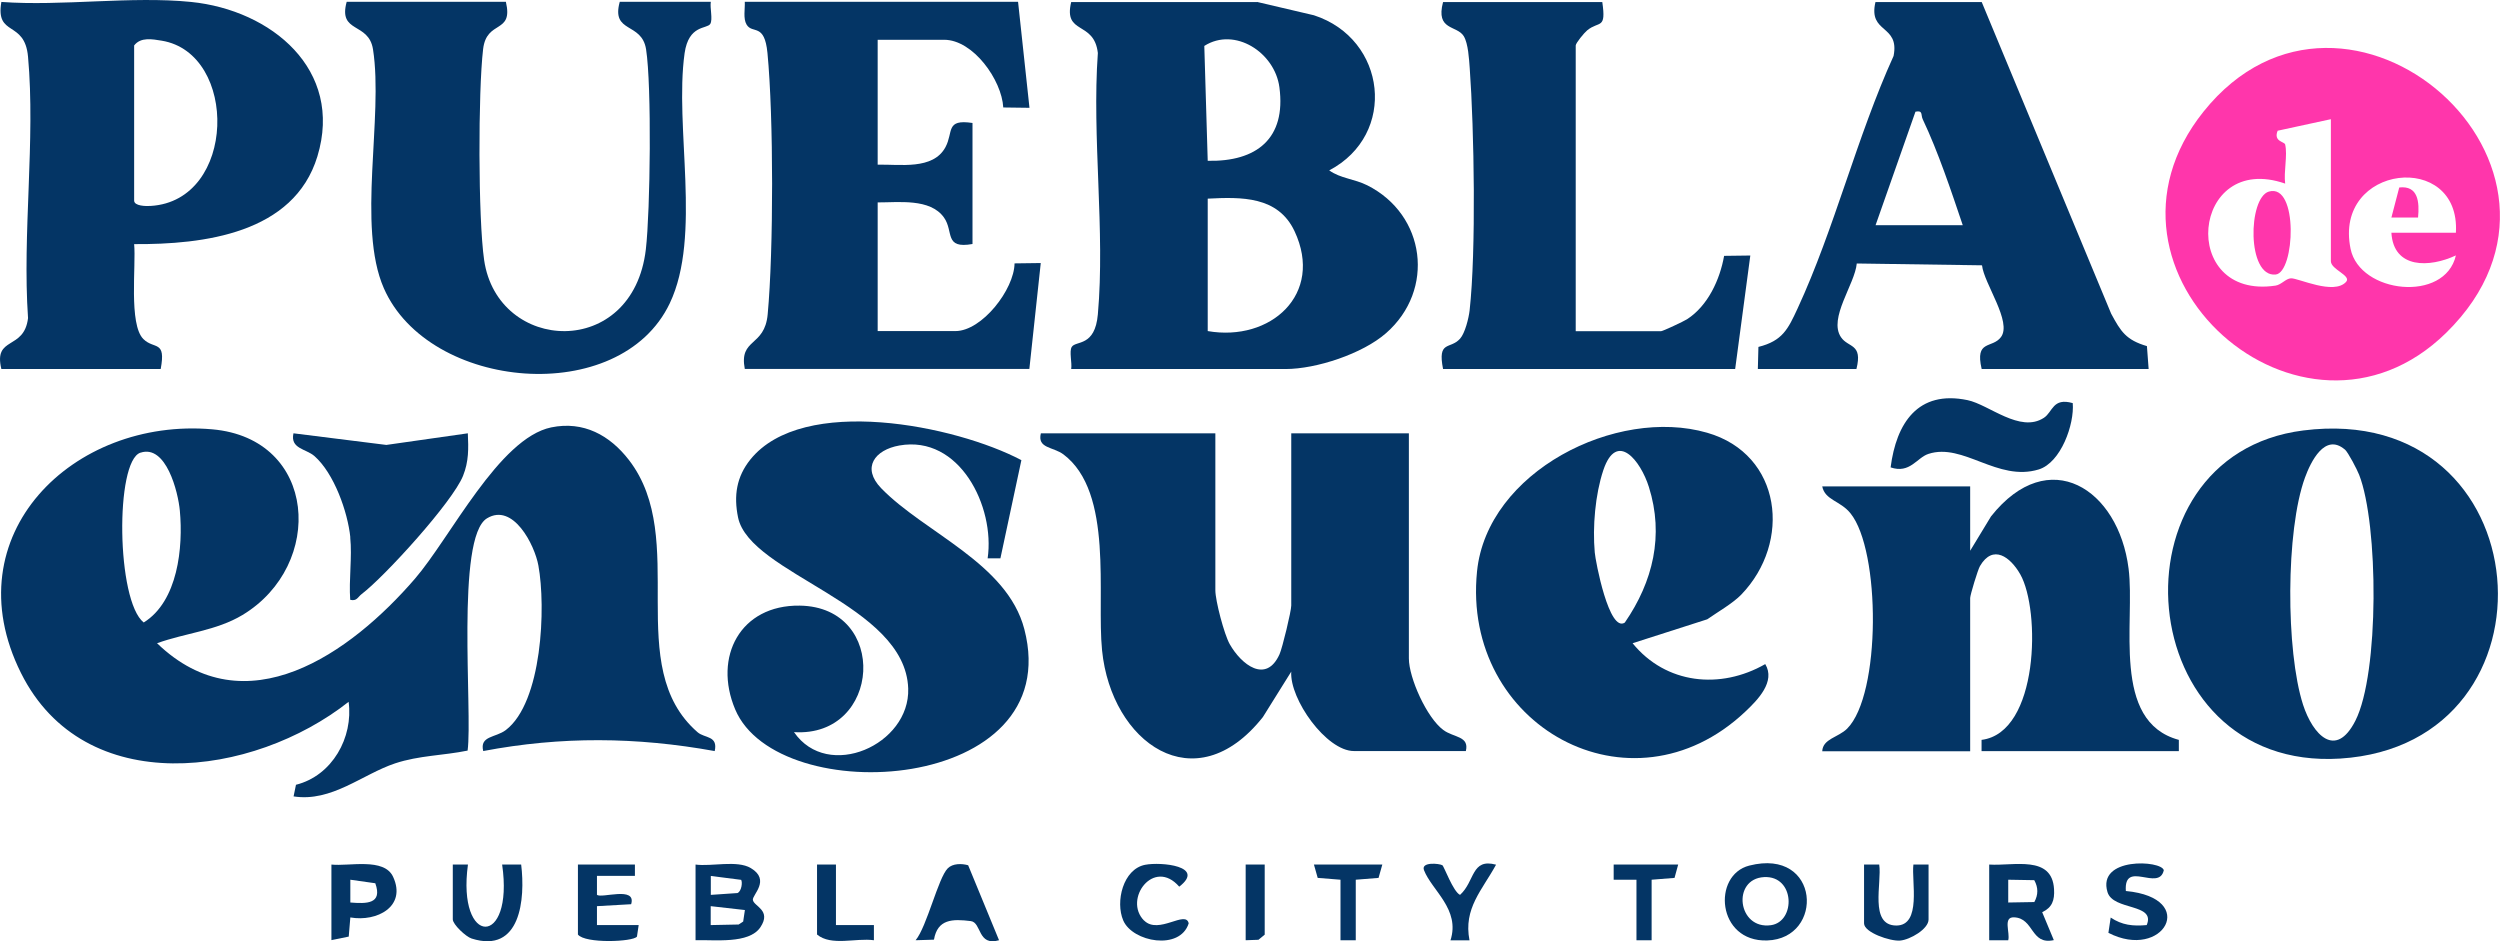
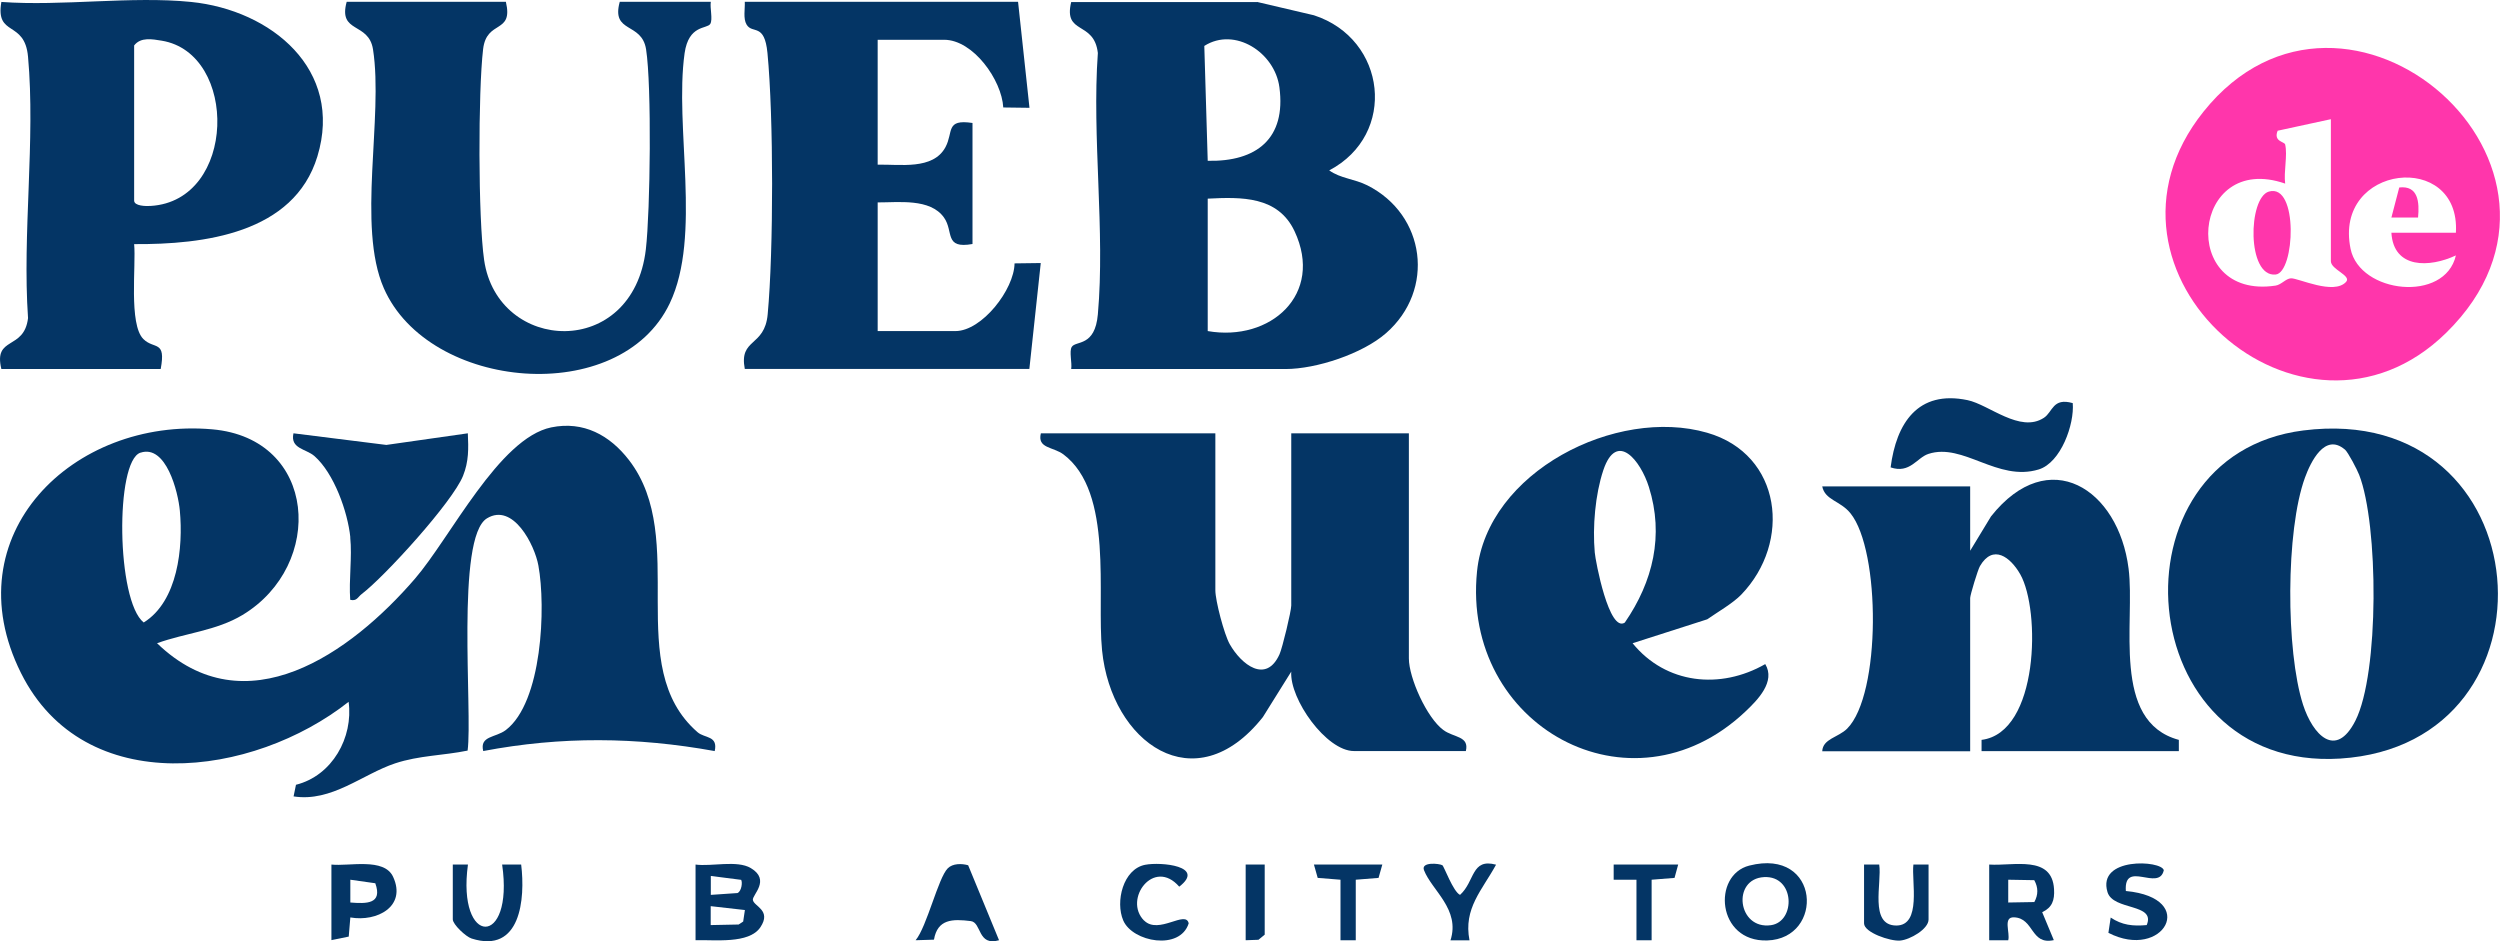
<svg xmlns="http://www.w3.org/2000/svg" id="Layer_2" data-name="Layer 2" viewBox="0 0 219.36 82.59">
  <defs>
    <style>
      .cls-1 {
        fill: #043565;
      }

      .cls-2 {
        fill: #ff36ab;
      }
    </style>
  </defs>
  <g id="Layer_1-2" data-name="Layer 1">
    <g>
      <path class="cls-1" d="M110.3.17l4.99,1.17c6.38,2.07,7.34,10.46,1.34,13.61.99.71,2.2.74,3.34,1.31,5.13,2.58,5.98,9.18,1.65,12.97-2.06,1.81-6.12,3.15-8.82,3.15h-18.81c.09-.53-.19-1.56.05-1.94.35-.57,2.04.02,2.29-2.86.65-7.29-.53-15.54,0-22.93-.33-2.87-3.04-1.55-2.34-4.47h16.31ZM105.97,14.11c4.29.09,6.89-1.95,6.29-6.45-.4-3.06-3.92-5.33-6.59-3.63l.3,10.08ZM105.97,29.05c5.51.96,10.21-3.23,7.62-8.76-1.45-3.09-4.67-3.01-7.62-2.86v11.62Z" />
      <path class="cls-1" d="M16.76.17c7.04.71,13.4,5.94,11.09,13.55-2.06,6.78-10,7.74-16.08,7.7.18,1.86-.49,7.03.81,8.33.95.94,2,.06,1.52,2.63H.12c-.71-2.93,2-1.6,2.34-4.47-.51-7.4.66-15.64,0-22.93C2.17,1.72-.42,3.28.12.17,5.45.56,11.52-.36,16.76.17ZM11.77,3.99v13.61c0,.48,1.03.5,1.45.47,7.55-.45,7.71-13.39.97-14.5-.81-.13-1.84-.34-2.42.42Z" />
      <path class="cls-1" d="M89.33.17l1,9.29-2.3-.03c-.13-2.41-2.64-5.94-5.19-5.94h-5.83v10.96c1.92-.05,4.86.49,5.95-1.54.71-1.33-.02-2.48,2.37-2.12v10.62c-2.51.45-1.63-1.09-2.5-2.32-1.21-1.71-4.01-1.32-5.82-1.33v11.29h6.82c2.33,0,5.16-3.65,5.19-5.94l2.3-.03-1,9.29h-24.97c-.52-2.73,1.75-1.89,2.01-4.8.52-5.63.52-17.31-.02-22.92-.26-2.68-1.31-1.63-1.83-2.49-.32-.53-.13-1.39-.16-2h23.97Z" />
-       <path class="cls-1" d="M173.88.17l11.36,27.35c.85,1.58,1.31,2.31,3.14,2.85l.15,2.01h-14.65c-.61-2.6.92-1.77,1.69-2.8,1-1.33-1.49-4.7-1.66-6.3l-10.99-.16c-.17,1.83-2.5,4.8-1.39,6.46.64.96,1.93.53,1.36,2.8h-8.65l.05-1.94c2.12-.53,2.6-1.57,3.44-3.38,3.23-6.98,5.21-15.09,8.42-22.15.55-2.8-2.25-1.93-1.59-4.73h9.32ZM164.56,19.76h7.66c-1.02-3.02-2.15-6.42-3.51-9.29-.19-.39.05-.81-.64-.67l-3.5,9.96Z" />
      <path class="cls-1" d="M44.39.17c.67,2.85-1.69,1.52-2,4.14-.44,3.72-.44,14.86.09,18.51,1.19,8.18,13.06,8.76,14.19-.95.39-3.37.52-14.33.02-17.54-.38-2.43-3.08-1.37-2.31-4.17h7.99c-.09.52.19,1.56-.05,1.94-.29.46-1.89.05-2.25,2.57-.91,6.51,1.52,16.01-1.3,21.94-4.36,9.18-21.14,7.69-25.09-1.32-2.38-5.43-.02-14.99-.95-20.96-.38-2.43-3.08-1.37-2.31-4.17h13.98Z" />
-       <path class="cls-1" d="M140.59.17c.36,2.46-.27,1.63-1.32,2.49-.26.21-1.01,1.12-1.01,1.33v25.07h7.49c.15,0,1.99-.86,2.28-1.05,1.83-1.18,2.88-3.47,3.25-5.56l2.3-.03-1.33,9.96h-25.63c-.5-2.55.62-1.69,1.49-2.66.44-.49.76-1.8.84-2.48.58-5.22.4-15.88.01-21.26-.06-.79-.13-2.15-.52-2.8-.6-.99-2.49-.47-1.82-3h13.98Z" />
      <path class="cls-1" d="M62.7,65.9c-6.86-1.24-13.45-1.3-20.3,0-.33-1.35,1.08-1.16,1.98-1.84,3.2-2.44,3.53-10.8,2.86-14.44-.33-1.82-2.22-5.53-4.51-4.14-2.76,1.67-1.25,17-1.7,20.38-2.15.44-4.24.42-6.36,1.12-2.88.96-5.57,3.42-8.91,2.9l.21-1.02c3.19-.8,5.04-4.16,4.62-7.28-8.39,6.62-23.18,8.63-28.75-2.53-6.03-12.09,4.56-22.45,16.78-21.38,9.25.81,9.91,11.92,2.66,16.29-2.31,1.39-5.01,1.58-7.5,2.48,7.76,7.49,17.01.85,22.62-5.65,3.12-3.61,7.38-12.34,11.97-13.29,2.83-.58,5.14.69,6.82,2.87,5.36,6.95-.64,18.1,6.02,23.88.62.54,1.81.28,1.5,1.66ZM12.32,39.72c-2.23.74-2.11,13.01.29,14.9,3-1.86,3.47-6.59,3.17-9.81-.15-1.66-1.21-5.83-3.45-5.09Z" />
      <path class="cls-1" d="M106.64,38.02v13.78c0,.9.77,3.85,1.26,4.72,1.02,1.8,3.19,3.5,4.37.89.25-.55,1.03-3.79,1.03-4.28v-15.11h10.32v19.75c0,1.71,1.57,5.21,3.02,6.28.91.68,2.3.52,1.98,1.85h-9.82c-2.42,0-5.66-4.56-5.5-6.97l-2.49,3.99c-5.97,7.54-13.3,2.22-14.11-5.85-.49-4.88,1.04-13.87-3.39-17.2-.91-.68-2.31-.51-1.98-1.85h15.31Z" />
-       <path class="cls-1" d="M89.62,40.38l-1.84,8.61h-1.12c.66-4.53-2.46-10.84-7.75-9.9-2.14.38-3.34,1.94-1.59,3.75,3.8,3.92,11.05,6.56,12.56,12.37,3.74,14.4-21.62,15.92-25.37,7.04-1.95-4.62.45-9.18,5.66-9.11,7.86.11,7.17,11.59-.5,11.1,2.97,4.32,10.19,1.11,10.02-3.83-.25-7.4-13.9-10.02-14.93-15.01-.39-1.9-.14-3.56,1.08-5.08,4.61-5.72,18.01-2.99,23.77.05Z" />
      <path class="cls-1" d="M202.1,37.77c21.06-2.67,23.22,27.53,3.24,28.79-18.44,1.16-20.56-26.6-3.24-28.79ZM205.74,39.44c-1.75-1.48-2.99,1.09-3.49,2.46-1.7,4.65-1.69,15.22-.17,19.94.85,2.62,2.86,4.8,4.59,1.4,2.11-4.15,2.03-17.25.33-21.58-.18-.46-.96-1.97-1.26-2.23Z" />
      <path class="cls-1" d="M152.79,52.17c-.73.76-2.09,1.54-2.99,2.17l-6.55,2.1c2.92,3.59,7.7,4.09,11.64,1.83.92,1.53-.64,3.13-1.78,4.2-10.02,9.42-24.88,1.21-23.51-12.33.88-8.75,12.23-14.47,20.19-12.17,6.57,1.89,7.44,9.61,2.99,14.21ZM142.58,54.61c2.46-3.58,3.44-7.63,2.1-11.88-.72-2.3-2.82-4.98-4-1.47-.71,2.13-.95,4.97-.75,7.21.06.75,1.26,7.11,2.65,6.15Z" />
      <path class="cls-2" d="M214.64,29.2c-12.61,12.37-32.59-5.3-21.29-19.41,12.49-15.59,36.07,4.91,21.29,19.41ZM204.51,10.46l-4.66,1.01c-.39.96.6.95.66,1.21.22.95-.14,2.39,0,3.43-8.26-2.87-9.41,10.24-.84,8.95.51-.08.9-.62,1.35-.64.66-.02,3.74,1.49,4.83.32.52-.56-1.33-1.08-1.33-1.82v-12.45ZM215.49,20.42c.43-7.26-10.78-6.01-9.24,1.42.81,3.92,8.28,4.75,9.24.57-2.3,1.08-5.47,1.2-5.66-1.99h5.66Z" />
      <path class="cls-1" d="M172.88,48.31l1.82-3c5.07-6.39,11.19-2.41,12.07,4.58.6,4.69-1.57,13.42,4.41,15.03v.99s-17.31,0-17.31,0v-.99c5.04-.63,5.18-11.37,3.4-14.52-.87-1.53-2.4-2.68-3.54-.73-.19.32-.86,2.54-.86,2.8v13.45h-12.98c.05-1.1,1.4-1.21,2.18-1.98,2.99-2.98,2.95-15.65.29-18.91-.89-1.1-2.23-1.14-2.47-2.35h12.98v5.64Z" />
      <path class="cls-1" d="M30.74,47.15c-.23-2.24-1.43-5.63-3.16-7.14-.74-.64-2.13-.63-1.83-1.99l8.15,1.02,7.15-1.02c.06,1.35.09,2.45-.42,3.73-.91,2.28-6.84,8.81-8.9,10.38-.34.26-.42.64-1,.5-.13-1.77.18-3.74,0-5.48Z" />
      <path class="cls-1" d="M181.87,35.36c.16,1.87-1.04,5.23-2.98,5.83-3.62,1.11-6.63-2.37-9.69-1.36-1.01.33-1.62,1.76-3.31,1.18.5-3.87,2.38-6.81,6.75-5.9,1.88.39,4.61,2.92,6.7,1.55.79-.52.76-1.79,2.53-1.29Z" />
      <path class="cls-1" d="M61.03,82.5v-6.64c1.42.19,3.64-.41,4.85.31,1.77,1.06.1,2.36.18,2.8.1.57,1.66.89.66,2.39s-4.07,1.08-5.68,1.14ZM65.03,77.2l-2.66-.34v1.66s2.34-.16,2.34-.16c.37-.17.45-.97.32-1.16ZM65.36,79.85l-3-.34v1.66s2.45-.05,2.45-.05l.4-.26.15-1.01Z" />
      <path class="cls-1" d="M174.55,75.86c2.12.14,5.51-.86,5.68,2.16.06.98-.17,1.61-1.04,2.02l1.02,2.45c-2.05.46-1.72-1.93-3.49-2-1-.04-.33,1.35-.51,2.01h-1.67v-6.64ZM178.5,77.23l-2.29-.04v2l2.29-.04c.35-.64.35-1.27,0-1.91Z" />
      <path class="cls-1" d="M153.49,75.95c6.24-1.59,6.62,6.41,1.57,6.57-4.42.14-4.84-5.74-1.57-6.57ZM154.79,76.96c-2.86.15-2.33,4.63.6,4.22,2.19-.31,2.12-4.36-.6-4.22Z" />
      <path class="cls-1" d="M84.95,75.92l2.71,6.58c-1.89.55-1.52-1.56-2.48-1.68-1.61-.2-2.92-.18-3.23,1.63l-1.61.05c.99-1.19,1.98-5.47,2.82-6.31.44-.44,1.22-.43,1.79-.27Z" />
      <path class="cls-1" d="M29.08,75.86c1.54.17,4.62-.63,5.41,1.07,1.21,2.61-1.42,3.98-3.75,3.57l-.14,1.68-1.52.31v-6.64ZM30.74,79.19c1.41.11,2.85.15,2.19-1.69l-2.19-.31v2Z" />
-       <path class="cls-1" d="M55.71,75.86v.99s-3.33,0-3.33,0v1.66c.35.36,3.49-.8,3,.83l-3,.17v1.66s3.66,0,3.66,0l-.15,1.01c-.34.47-4.56.63-5.18-.18v-6.14h4.99Z" />
      <path class="cls-1" d="M39.73,75.86h1.33c-.99,7.23,4.06,7.31,3,0h1.67c.37,3.01-.04,7.86-4.35,6.49-.51-.16-1.65-1.24-1.65-1.68v-4.81Z" />
      <path class="cls-1" d="M186.53,78.18c6.46.61,3.28,6.15-1.53,3.67l.2-1.34c1,.67,1.96.77,3.16.66.82-1.93-2.94-1.25-3.44-2.89-.94-3.11,4.75-2.8,4.94-1.92-.43,1.91-3.52-.96-3.33,1.82Z" />
      <path class="cls-1" d="M163.56,75.86h1.33c.25,1.61-.9,5.34,1.5,5.35,2.24,0,1.32-3.9,1.5-5.35h1.33v4.82c0,.84-1.63,1.78-2.5,1.85s-3.16-.71-3.16-1.51v-5.15Z" />
      <path class="cls-1" d="M100.39,80.77c1.27,1.27,3.66-.95,3.91.25-.76,2.41-4.92,1.64-5.74-.25-.71-1.65-.02-4.51,1.92-4.89,1.39-.27,5.34.11,2.99,1.92-2.23-2.57-4.93,1.11-3.09,2.97Z" />
      <path class="cls-1" d="M126.56,75.92c.14.08.95,2.33,1.55,2.6,1.32-1.19.97-3.24,3.16-2.65-1.22,2.24-2.88,3.84-2.33,6.64h-1.67c.88-2.72-1.64-4.39-2.32-6.15-.3-.76,1.34-.6,1.61-.44Z" />
-       <path class="cls-1" d="M73.35,75.86v5.31h3.33s0,1.33,0,1.33c-1.58-.22-3.74.54-4.99-.5v-6.14h1.66Z" />
      <polygon class="cls-1" points="121.29 75.86 120.96 77.03 118.96 77.19 118.96 82.5 117.62 82.5 117.62 77.19 115.62 77.03 115.29 75.86 121.29 75.86" />
      <polygon class="cls-1" points="147.25 75.86 146.93 77.03 144.92 77.19 144.92 82.5 143.59 82.5 143.59 77.19 141.59 77.19 141.59 75.86 147.25 75.86" />
      <polygon class="cls-1" points="110.97 75.86 110.97 82.01 110.42 82.46 109.3 82.5 109.3 75.86 110.97 75.86" />
      <path class="cls-2" d="M199.08,16.81c2.62-.76,2.29,7.12.59,7.28-2.54.24-2.42-6.75-.59-7.28Z" />
      <path class="cls-2" d="M212.16,19.09h-2.33s.69-2.64.69-2.64c1.67-.19,1.78,1.29,1.65,2.64Z" />
    </g>
  </g>
</svg>